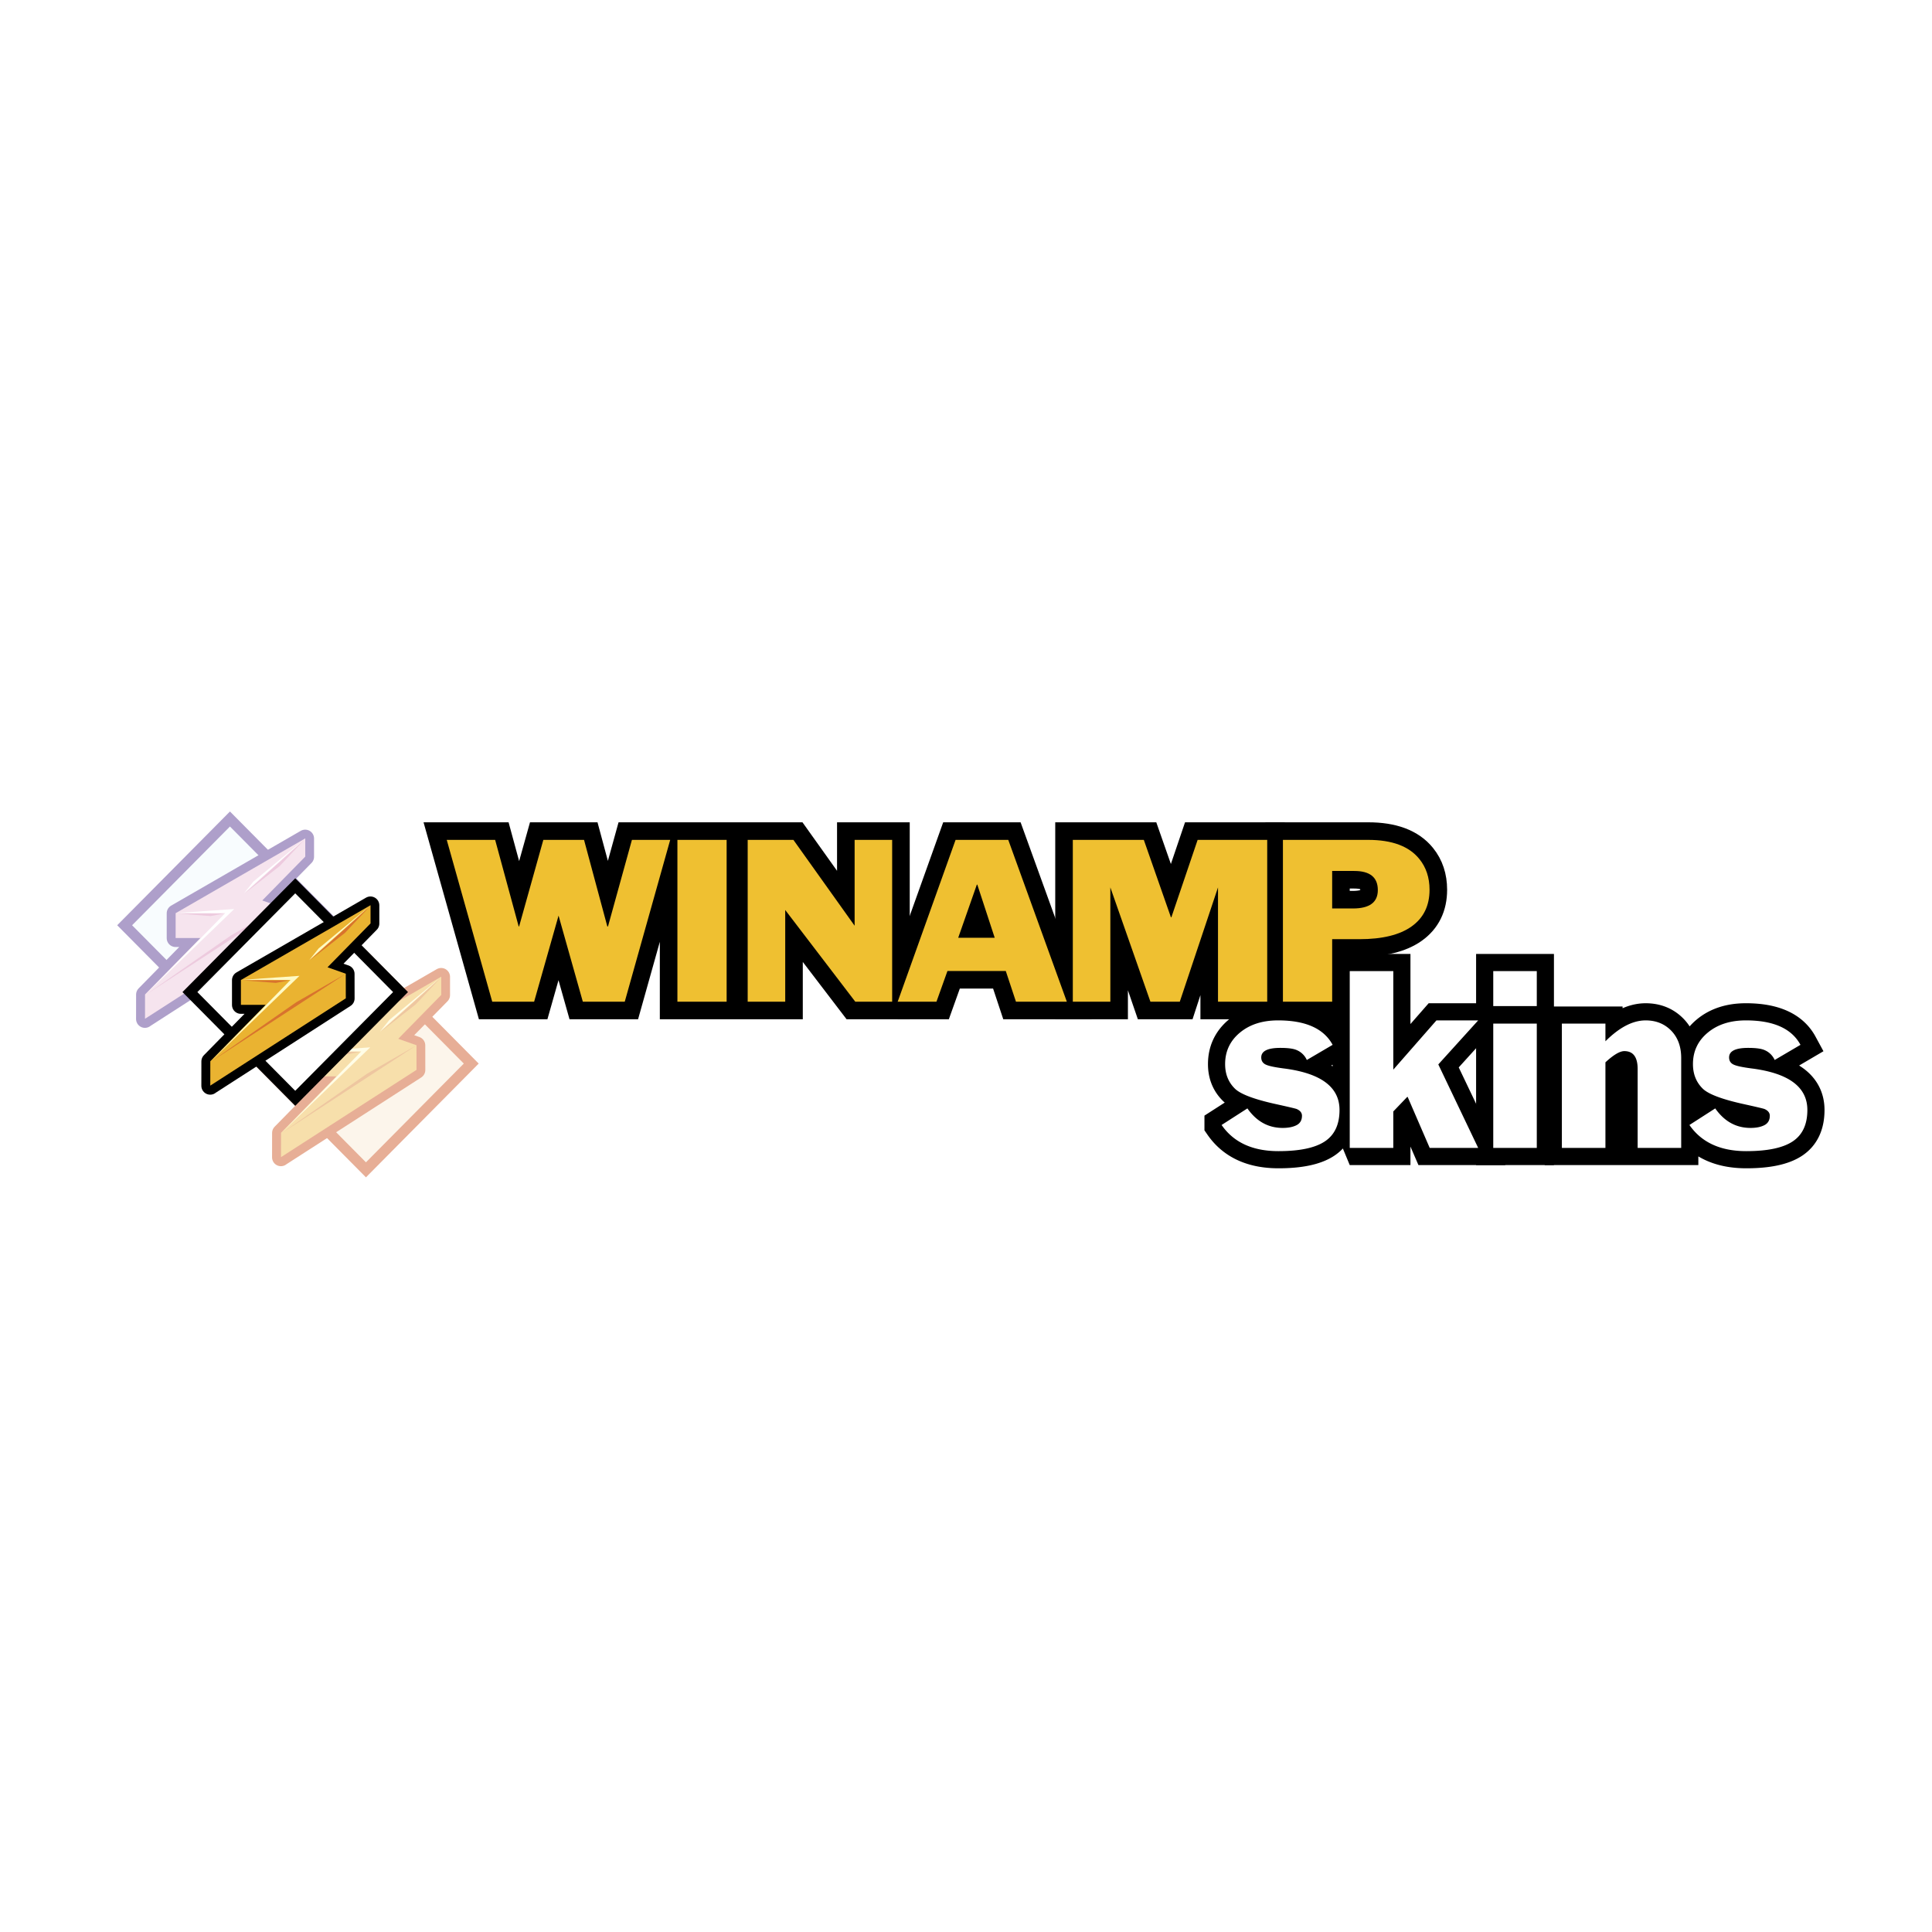
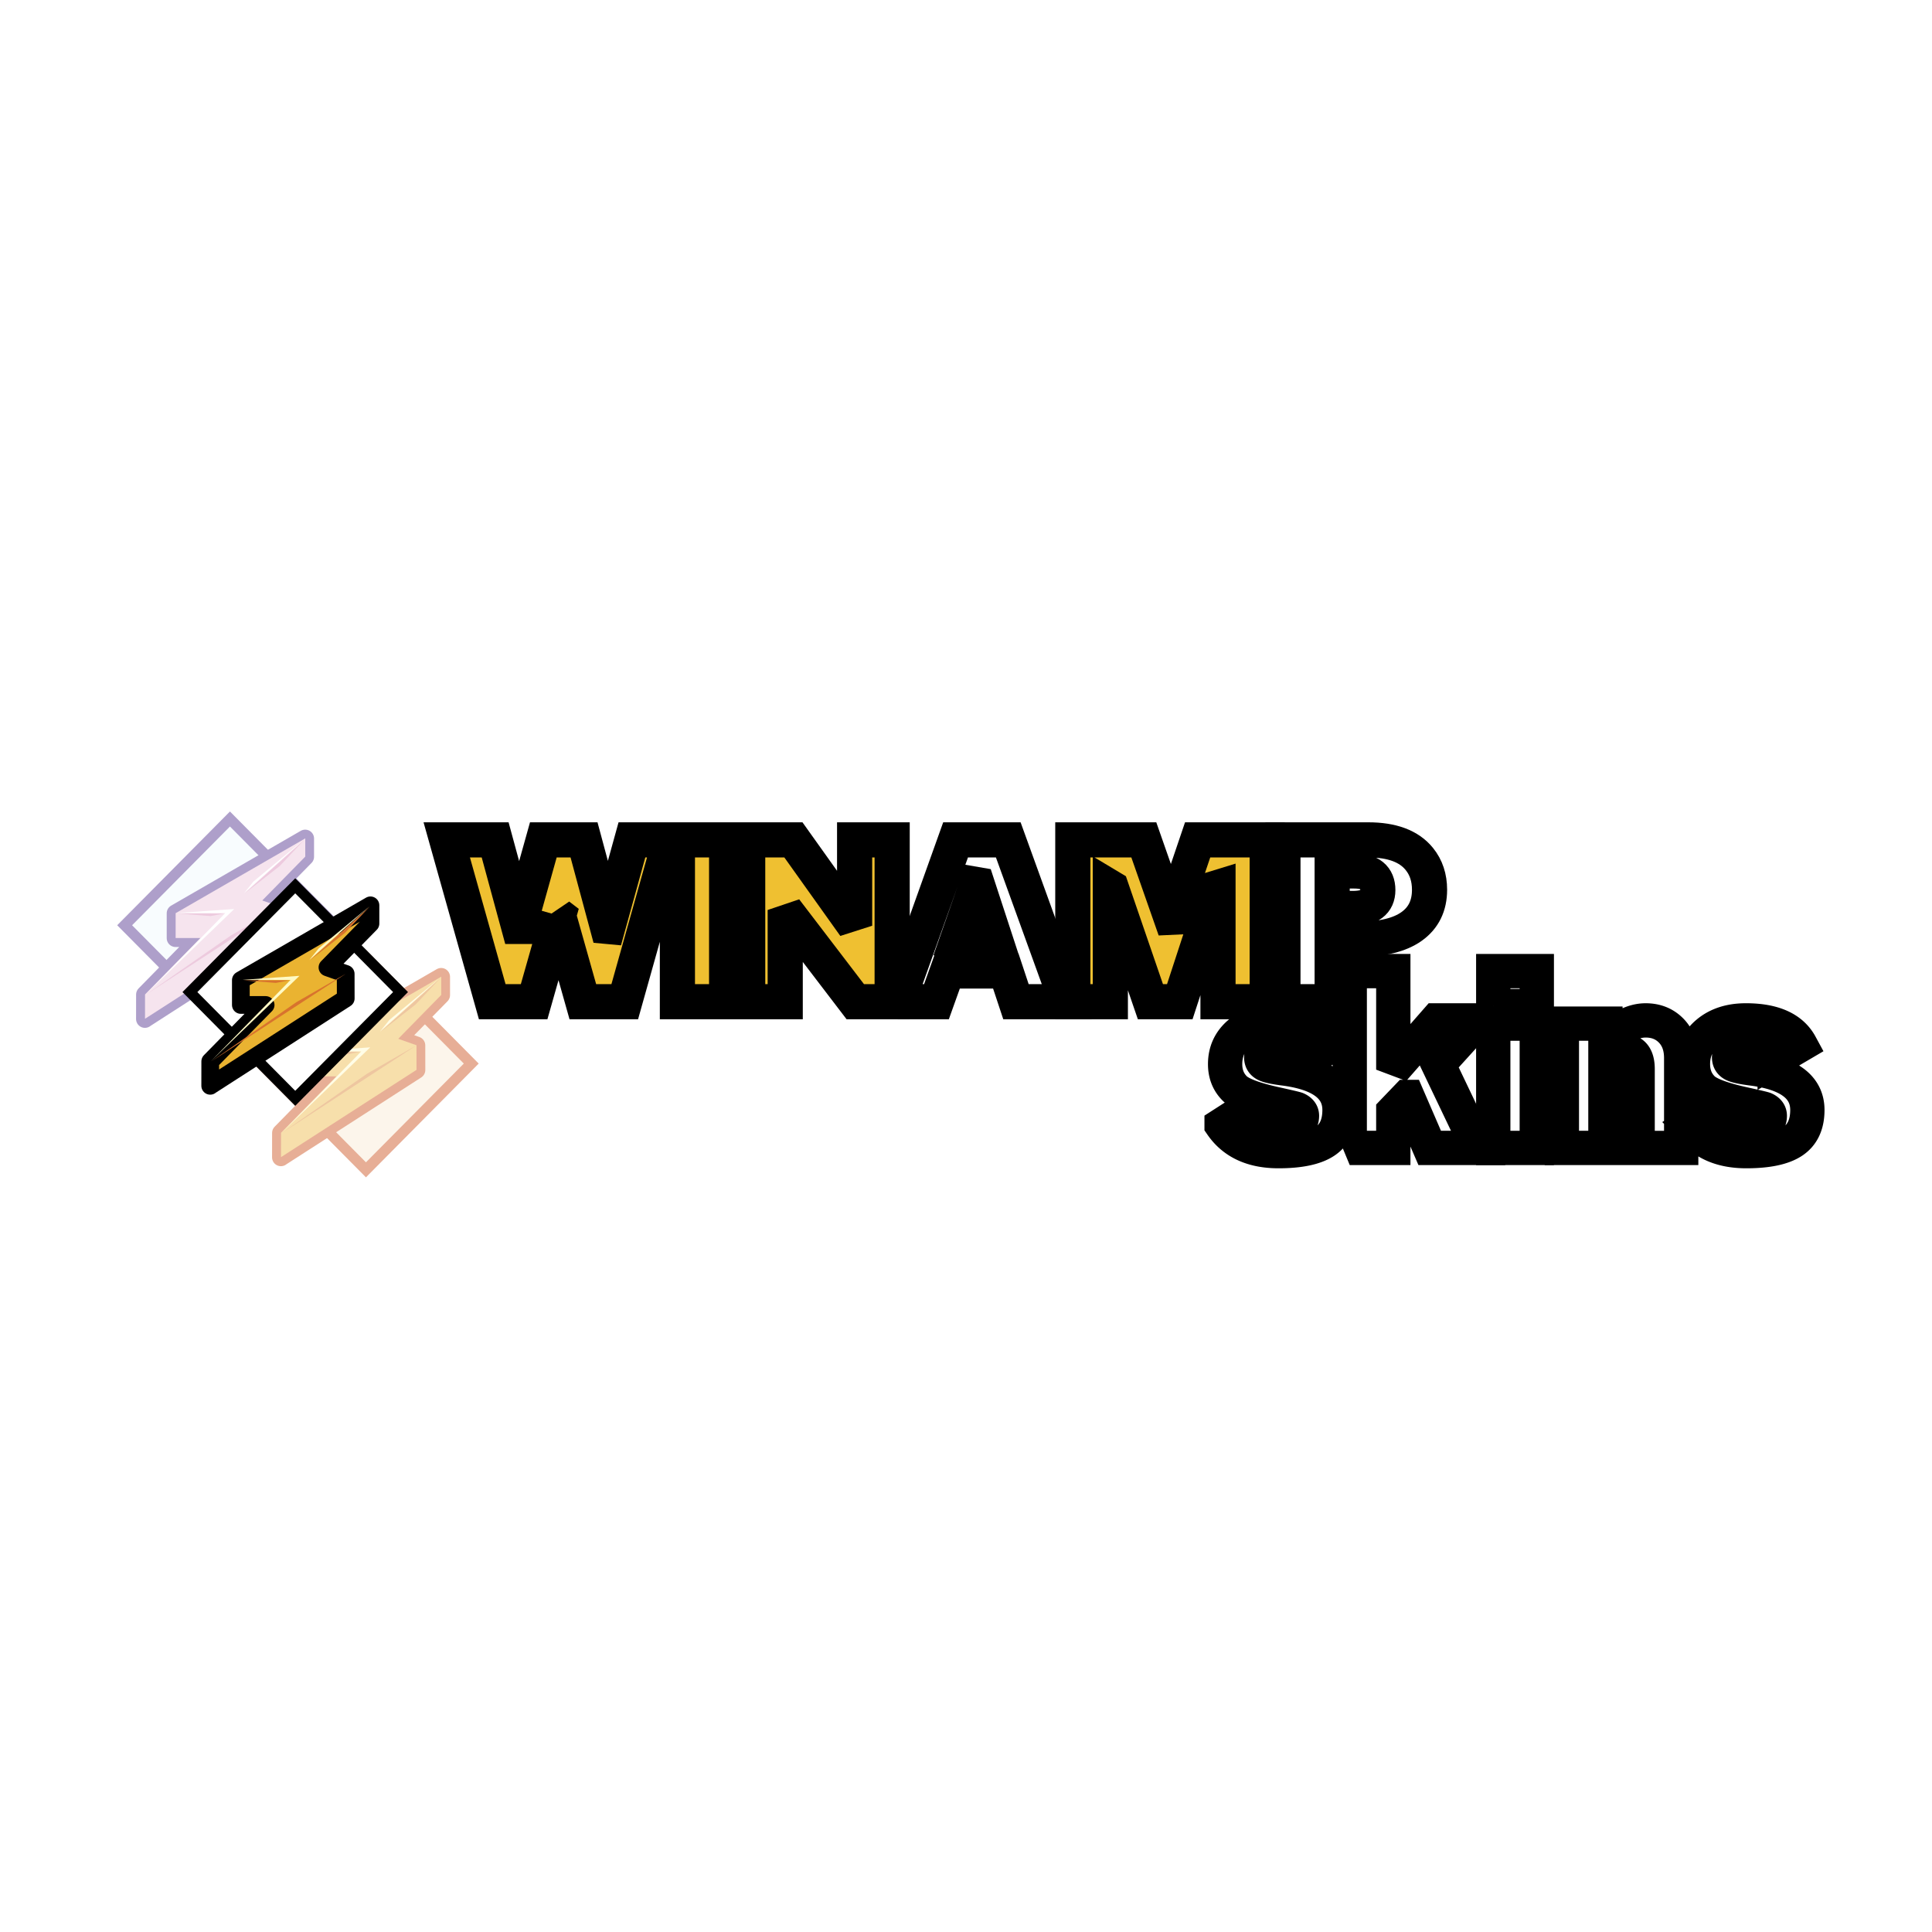
<svg xmlns="http://www.w3.org/2000/svg" width="2500" height="2500" viewBox="0 0 192.756 192.756">
  <path fill-rule="evenodd" clip-rule="evenodd" fill="#fff" d="M0 0h192.756v192.756H0V0z" />
  <path fill-rule="evenodd" clip-rule="evenodd" fill="#fcf5eb" stroke="#e7ae96" stroke-width="1.055" stroke-miterlimit="2.613" d="M47.017 106.113l-10.506 10.602-10.507-10.602 10.507-10.599 10.506 10.599z" />
  <path fill-rule="evenodd" clip-rule="evenodd" fill="#f7dfab" stroke="#e7ae96" stroke-width="1.768" stroke-linecap="round" stroke-linejoin="round" stroke-miterlimit="2.613" d="M28.027 115.461l13.522-8.707-.004-2.457-1.819-.645 4.29-4.373v-1.82l-12.931 7.465v2.476h2.471l-5.525 5.633-.004 2.434v-.006z" />
  <path fill-rule="evenodd" clip-rule="evenodd" fill="#f7dfab" d="M28.035 115.449l13.521-8.709-.003-2.457-1.82-.642 4.29-4.375v-1.821l-12.931 7.465v2.477h2.471l-5.525 5.631-.003 2.435v-.004z" />
  <path fill-rule="evenodd" clip-rule="evenodd" fill="#eec6a0" d="M28.144 113.029l13.401-8.732-4.927 2.83-8.474 5.902zM35.92 104.947h-4.593l3.244.252 1.349-.252zM37.975 102.939l5.975-5.367-2.481 2.641-3.494 2.726z" />
  <path fill-rule="evenodd" clip-rule="evenodd" fill="#fffde7" d="M28.098 113.014l7.944-8.114-4.806-.007 5.701-.399-8.839 8.52zM37.906 102.936l.941-1.178 5.033-4.176-5.974 5.354z" />
  <path fill-rule="evenodd" clip-rule="evenodd" fill="#f8fcfe" stroke="#ae9fca" stroke-width="1.055" stroke-miterlimit="2.613" d="M33.45 92.312l-10.507 10.6-10.507-10.6 10.507-10.601L33.45 92.312z" />
  <path fill-rule="evenodd" clip-rule="evenodd" fill="#f6e4ee" stroke="#ae9fca" stroke-width="1.768" stroke-linecap="round" stroke-linejoin="round" stroke-miterlimit="2.613" d="M14.459 101.66l13.522-8.708-.004-2.457-1.819-.643 4.291-4.374v-1.82l-12.932 7.464v2.477h2.471l-5.525 5.631-.004 2.436v-.006z" />
  <path fill-rule="evenodd" clip-rule="evenodd" fill="#f6e4ee" d="M14.467 101.646l13.522-8.708-.005-2.457-1.818-.642 4.29-4.374v-1.82l-12.932 7.463v2.477h2.472l-5.526 5.632-.003 2.435v-.006z" />
  <path fill-rule="evenodd" clip-rule="evenodd" fill="#edcade" d="M14.576 99.229l13.401-8.734-4.927 2.829-8.474 5.905zM22.353 91.145H17.76l3.243.252 1.35-.252zM24.408 89.137l5.974-5.367-2.481 2.641-3.493 2.726z" />
  <path fill-rule="evenodd" clip-rule="evenodd" fill="#fff" d="M14.53 99.213l7.944-8.114-4.806-.008 5.701-.398-8.839 8.52zM24.338 89.133l.941-1.177 5.033-4.176-5.974 5.353z" />
  <path fill-rule="evenodd" clip-rule="evenodd" fill="#fff" stroke="#000" stroke-width="1.055" stroke-miterlimit="2.613" d="M39.962 98.979l-10.506 10.599-10.507-10.599 10.507-10.601 10.506 10.601z" />
  <path fill-rule="evenodd" clip-rule="evenodd" fill="#eab331" stroke="#000" stroke-width="1.768" stroke-linecap="round" stroke-linejoin="round" stroke-miterlimit="2.613" d="M20.973 108.326l13.521-8.709-.004-2.455-1.819-.643 4.29-4.375v-1.819L24.03 97.789v2.477h2.471l-5.525 5.63-.003 2.436v-.006z" />
-   <path fill-rule="evenodd" clip-rule="evenodd" fill="#eab331" d="M20.98 108.312l13.521-8.707-.003-2.457-1.82-.642 4.291-4.375v-1.819l-12.932 7.463v2.477h2.471l-5.525 5.631-.003 2.435v-.006z" />
  <path fill-rule="evenodd" clip-rule="evenodd" fill="#d8732d" d="M21.088 105.895l13.402-8.733-4.927 2.828-8.475 5.905zM28.866 97.811h-4.594l3.244.253 1.35-.253zM30.92 95.803l5.975-5.366-2.481 2.641-3.494 2.725z" />
  <path fill-rule="evenodd" clip-rule="evenodd" fill="#fffac5" d="M21.043 105.879l7.944-8.113-4.806-.008 5.7-.399-8.838 8.52zM30.852 95.799l.94-1.176 5.033-4.176-5.973 5.352z" />
  <path fill-rule="evenodd" clip-rule="evenodd" fill="#efc031" stroke="#000" stroke-width="3.507" stroke-miterlimit="2.613" d="M49.111 99.941l-4.539-16.146h4.829l2.347 8.634h.044l2.416-8.634h4.061l2.324 8.634.065.006 2.389-8.64h3.819l-4.535 16.146h-4.182l-2.425-8.6.005.004-2.44 8.596h-4.178zM67.585 99.941V83.795h4.911v16.146h-4.911zM74.597 99.941V83.795h4.562l6.107 8.566v-8.566h3.745v16.146h-3.678l-6.991-9.151v9.151h-3.745z" />
-   <path d="M89.562 99.941l5.776-16.146h5.257l5.844 16.146h-5.076l-1.016-3.064h-5.82l-1.097 3.064h-3.868zm7.899-11.686l-1.86 5.306h3.641l-1.734-5.298-.047-.008z" fill-rule="evenodd" clip-rule="evenodd" fill="#efc031" />
  <path d="M89.562 99.941l5.776-16.146h5.257l5.844 16.146h-5.076l-1.016-3.064h-5.82l-1.097 3.064h-3.868m7.899-11.686l-1.86 5.306h3.641l-1.734-5.298-.047-.008z" fill="none" stroke="#000" stroke-width="3.507" stroke-miterlimit="2.613" />
  <path fill-rule="evenodd" clip-rule="evenodd" fill="#efc031" stroke="#000" stroke-width="3.507" stroke-miterlimit="2.613" d="M107.035 99.941V83.795h7.084l2.705 7.724.045-.002 2.619-7.722h6.942v16.146h-4.91V88.536l-.094.029-3.719 11.376h-2.93l-3.896-11.344-.102-.061v11.405h-3.744z" />
-   <path d="M127.998 99.941V83.795h8.51c2.377 0 4.078.637 5.102 1.909.676.833 1.016 1.856 1.016 3.068 0 1.591-.598 2.811-1.789 3.658-1.191.849-2.928 1.272-5.205 1.272h-2.721v6.238h-4.913v.001zm4.912-13.045v3.742h2.076c1.654 0 2.48-.612 2.48-1.836 0-1.27-.783-1.905-2.346-1.905h-2.21v-.001z" fill-rule="evenodd" clip-rule="evenodd" fill="#efc031" />
  <path d="M127.998 99.941V83.795h8.51c2.377 0 4.078.637 5.102 1.909.676.833 1.016 1.856 1.016 3.068 0 1.591-.598 2.811-1.789 3.658-1.191.849-2.928 1.272-5.205 1.272h-2.721v6.238h-4.913m4.912-13.044v3.742h2.076c1.654 0 2.48-.612 2.48-1.837 0-1.27-.783-1.905-2.346-1.905h-2.21z" fill="none" stroke="#000" stroke-width="3.507" stroke-miterlimit="2.613" />
-   <path fill-rule="evenodd" clip-rule="evenodd" fill="#efc031" d="M49.111 99.941l-4.539-16.146h4.829l2.347 8.634h.044l2.416-8.634h4.061l2.323 8.634.066.006 2.389-8.64h3.819l-4.535 16.146h-4.182l-2.425-8.6.005.004-2.44 8.596h-4.178zM67.585 99.941V83.795h4.911v16.146h-4.911zM74.597 99.941V83.795h4.562l6.107 8.566v-8.566h3.745v16.146h-3.678l-6.991-9.151v9.151h-3.745zM89.562 99.941l5.776-16.146h5.257l5.844 16.146h-5.076l-1.016-3.064h-5.82l-1.097 3.064h-3.868zm7.899-11.686l-1.86 5.306h3.641l-1.734-5.298-.047-.008zM107.035 99.941V83.795h7.084l2.705 7.724.045-.002 2.619-7.722h6.942v16.146h-4.91V88.536l-3.813 11.405h-2.93l-3.998-11.405v11.405h-3.744zM127.998 99.941V83.795h8.51c2.377 0 4.078.637 5.102 1.909.676.833 1.016 1.856 1.016 3.068 0 1.591-.598 2.811-1.789 3.658-1.191.849-2.928 1.272-5.205 1.272h-2.721v6.238h-4.913v.001zm4.912-13.045v3.742h2.076c1.654 0 2.48-.612 2.48-1.836 0-1.27-.783-1.905-2.346-1.905h-2.21v-.001z" />
  <path d="M121.879 112.24l2.574-1.654c.91 1.299 2.084 1.947 3.521 1.947.572 0 1.035-.094 1.391-.279.355-.188.533-.498.533-.934 0-.295-.178-.52-.533-.676-.125-.047-.783-.203-1.975-.467-2.215-.482-3.609-1.002-4.182-1.562-.65-.639-.977-1.453-.977-2.449 0-1.275.49-2.32 1.471-3.137s2.252-1.225 3.812-1.225c2.748 0 4.562.814 5.443 2.439l-2.576 1.512a1.91 1.91 0 0 0-.996-.982c-.326-.15-.875-.225-1.648-.225-1.268 0-1.902.318-1.902.951 0 .357.17.604.512.742.293.125.852.24 1.674.35 3.748.463 5.623 1.848 5.623 4.152 0 1.438-.486 2.482-1.459 3.131-.973.65-2.518.975-4.633.975-2.577.001-4.468-.869-5.673-2.609zM134.664 114.529V96.887h4.346v9.832l4.304-4.914h4.165l-3.979 4.392 3.979 8.332h-4.836l-2.2-5.088h-.045l-1.388 1.448v3.64h-4.346z" fill-rule="evenodd" clip-rule="evenodd" fill="#fff" stroke="#000" stroke-width="3.422" stroke-miterlimit="2.613" />
  <path d="M148.982 100.379v-3.492h4.344v3.492h-4.344zm0 14.15v-12.404h4.344v12.404h-4.344z" fill-rule="evenodd" clip-rule="evenodd" fill="#fff" />
  <path d="M148.982 100.379v-3.492h4.344v3.492h-4.344m0 14.15v-12.402h4.344v12.402h-4.344z" fill="none" stroke="#000" stroke-width="3.422" stroke-miterlimit="2.613" />
  <path d="M155.828 114.529v-12.402h4.346v1.762c1.391-1.389 2.727-2.084 4.012-2.084 1.035 0 1.885.342 2.551 1.025.664.684.996 1.594.996 2.727v8.973h-4.346v-7.863c0-1.199-.441-1.797-1.328-1.797-.449 0-1.078.373-1.885 1.119v8.541h-4.346v-.001zM168.555 112.24l2.574-1.654c.91 1.299 2.084 1.947 3.521 1.947.572 0 1.037-.094 1.391-.279.355-.188.533-.498.533-.934 0-.295-.178-.52-.533-.676-.125-.047-.783-.203-1.975-.467-2.215-.482-3.609-1.002-4.182-1.562-.65-.639-.977-1.453-.977-2.449 0-1.275.49-2.32 1.473-3.137.98-.816 2.25-1.225 3.811-1.225 2.748 0 4.562.814 5.443 2.439l-2.574 1.512a1.92 1.92 0 0 0-.998-.982c-.326-.15-.875-.225-1.646-.225-1.27 0-1.904.318-1.904.951 0 .357.17.604.512.742.295.125.852.24 1.674.35 3.748.463 5.623 1.848 5.623 4.152 0 1.438-.486 2.482-1.459 3.131-.973.65-2.518.975-4.633.975-2.579.001-4.469-.869-5.674-2.609z" fill-rule="evenodd" clip-rule="evenodd" fill="#fff" stroke="#000" stroke-width="3.422" stroke-miterlimit="2.613" />
-   <path d="M121.879 112.24l2.574-1.654c.91 1.299 2.084 1.947 3.521 1.947.572 0 1.035-.094 1.391-.279.355-.188.533-.498.533-.934 0-.295-.178-.52-.533-.676-.125-.047-.783-.203-1.975-.467-2.215-.482-3.609-1.002-4.182-1.562-.65-.639-.977-1.453-.977-2.449 0-1.275.49-2.32 1.471-3.137s2.252-1.225 3.812-1.225c2.748 0 4.562.814 5.443 2.439l-2.576 1.512a1.91 1.91 0 0 0-.996-.982c-.326-.15-.875-.225-1.648-.225-1.268 0-1.902.318-1.902.951 0 .357.17.604.512.742.293.125.852.24 1.674.35 3.748.463 5.623 1.848 5.623 4.152 0 1.438-.486 2.482-1.459 3.131-.973.65-2.518.975-4.633.975-2.577.001-4.468-.869-5.673-2.609zM134.664 114.529V96.887h4.346v9.832l4.304-4.914h4.165l-3.979 4.392 3.979 8.332h-4.836l-2.2-5.088h-.045l-1.388 1.448v3.64h-4.346zM148.982 100.379v-3.492h4.344v3.492h-4.344zm0 14.15v-12.404h4.344v12.404h-4.344zM155.828 114.529v-12.404h4.346v1.764c1.391-1.389 2.727-2.084 4.012-2.084 1.035 0 1.885.342 2.551 1.025.664.684.996 1.594.996 2.727v8.973h-4.344v-7.863c0-1.199-.443-1.797-1.33-1.797-.449 0-1.078.373-1.885 1.119v8.541h-4.346v-.001zM168.555 112.24l2.574-1.654c.91 1.299 2.084 1.947 3.521 1.947.572 0 1.037-.094 1.391-.279.355-.188.533-.498.533-.934 0-.295-.178-.52-.533-.676-.125-.047-.783-.203-1.975-.467-2.215-.482-3.609-1.002-4.182-1.562-.65-.639-.977-1.453-.977-2.449 0-1.275.49-2.32 1.473-3.137.98-.816 2.25-1.225 3.811-1.225 2.748 0 4.564.814 5.443 2.439l-2.574 1.512a1.92 1.92 0 0 0-.998-.982c-.326-.15-.875-.225-1.646-.225-1.27 0-1.904.318-1.904.951 0 .357.17.604.512.742.295.125.852.24 1.674.35 3.748.463 5.623 1.848 5.623 4.152 0 1.438-.486 2.482-1.459 3.131-.973.65-2.518.975-4.633.975-2.579.001-4.469-.869-5.674-2.609z" fill-rule="evenodd" clip-rule="evenodd" fill="#fff" />
</svg>